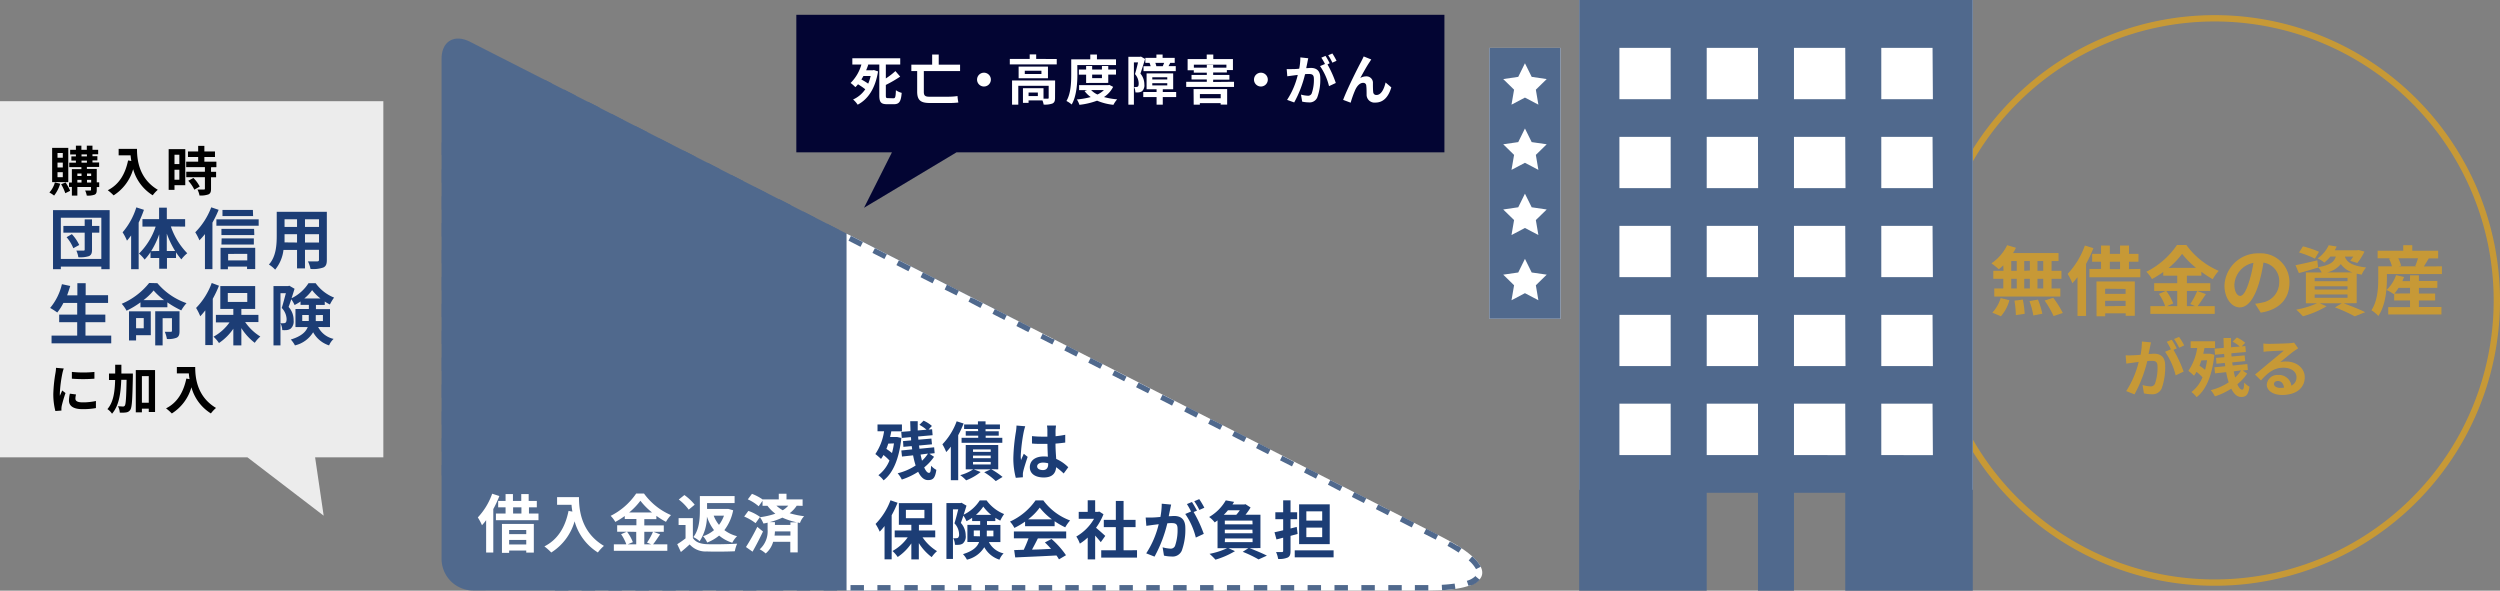
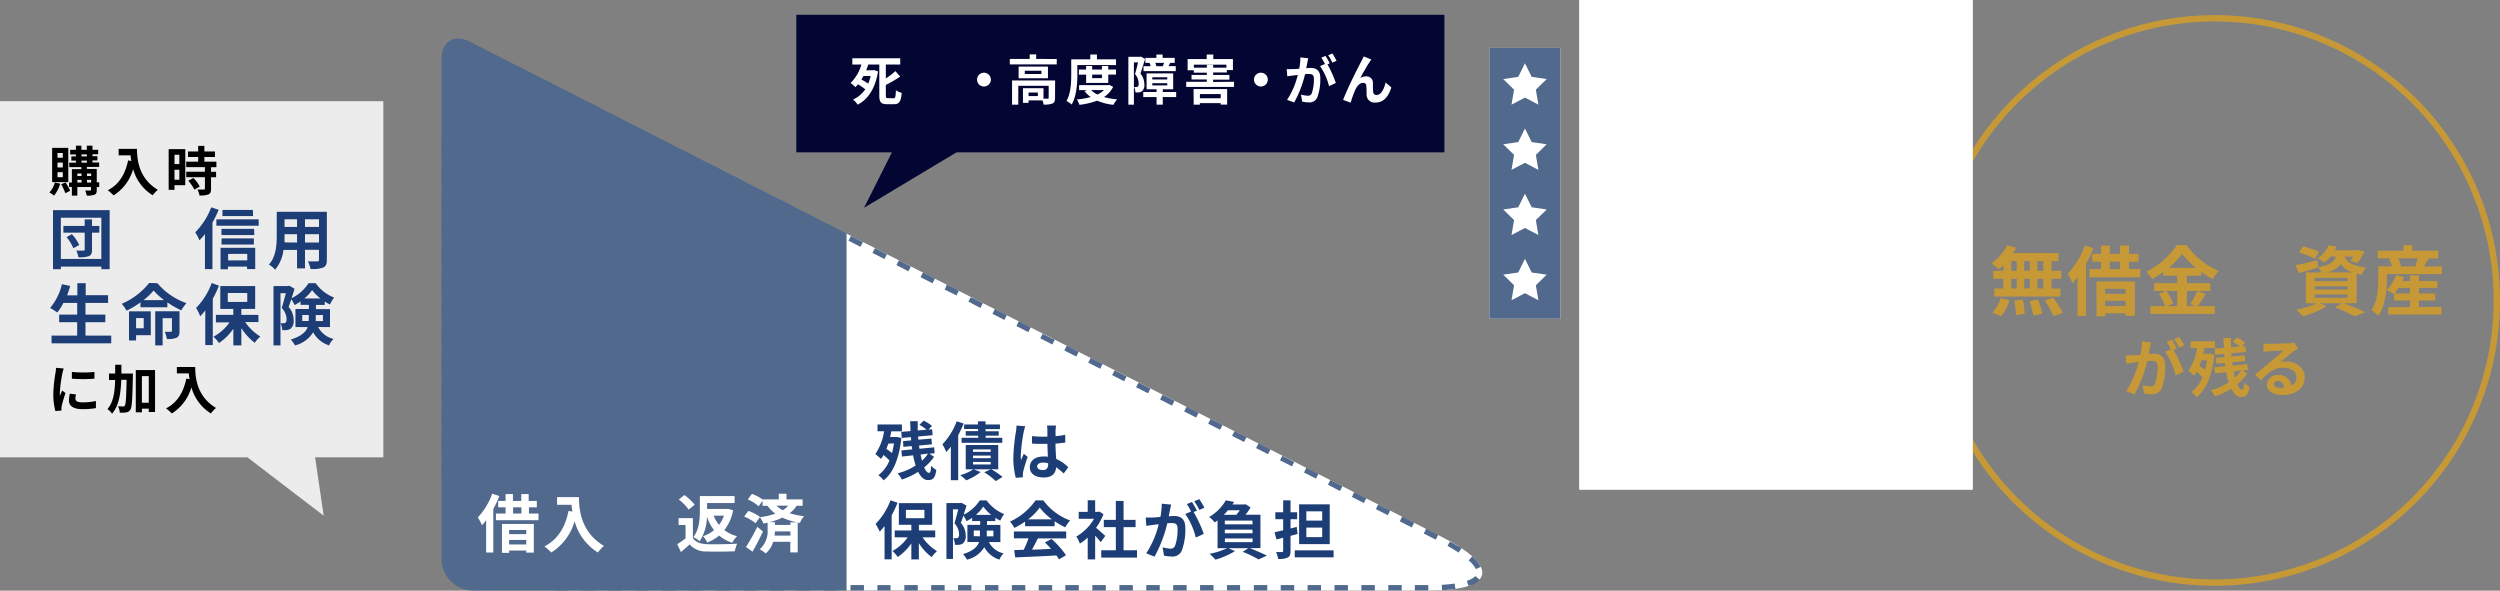
<svg xmlns="http://www.w3.org/2000/svg" viewBox="0 0 600.76 141.94">
  <rect x="0" y="0" width="600.76" height="141.94" fill="#808080" stroke="none" />
  <defs>
    <style>.cls-1{fill:none;stroke:#c79936;stroke-miterlimit:10;stroke-width:1.52px;}.cls-2{fill:#c79936;}.cls-3{fill:#fff;}.cls-4{fill:#50698d;}.cls-5{fill:#ececec;}.cls-6{fill:#030533;}.cls-7{fill:#1c3d75;}</style>
  </defs>
  <g id="Layer_2" data-name="Layer 2">
    <g id="レイヤー_1" data-name="レイヤー 1">
      <path class="cls-1" d="M532.2,140A67.8,67.8,0,1,1,600,72.15,67.8,67.8,0,0,1,532.2,140" />
      <path class="cls-2" d="M481.4,63.76a12.94,12.94,0,0,1-1.08.94,20,20,0,0,0-1.77-1.42,11.18,11.18,0,0,0,3.78-4.36l2.11.62a10.08,10.08,0,0,1-.71,1.28h10.94v1.91H493v2.34h2.37V67H493v2.32h2.11v1.93H479.23V69.32h2.17V67H479V65.07h2.45Zm-2.63,11.37a9,9,0,0,0,2-3.5l2.1.51A9.87,9.87,0,0,1,480.83,76Zm4.54-10.06h1.32V62.73h-1.32Zm0,4.25h1.32V67h-1.32ZM486.1,72a24,24,0,0,1,.44,3.41l-2.12.31a23.15,23.15,0,0,0-.34-3.48Zm1.68-7V62.73h-1.35v2.34ZM486.43,67v2.32h1.35V67Zm3.3,5a20.9,20.9,0,0,1,1.06,3.39l-2.17.42a19.61,19.61,0,0,0-.93-3.46ZM491,62.73h-1.39v2.34H491ZM491,67h-1.39v2.32H491Zm2.41,4.56a23.77,23.77,0,0,1,2.29,3.65l-2.22.74a23.35,23.35,0,0,0-2.15-3.73Z" />
      <path class="cls-2" d="M503.05,59.63a29,29,0,0,1-1.76,3.76V75.92h-2.06V66.6A16.65,16.65,0,0,1,498,68.06a13.91,13.91,0,0,0-1.14-2.24A19.36,19.36,0,0,0,501,59Zm11.28,5v2H502.1v-2h2.79V62.9h-2.14V61h2.14v-2H507v2h2.46v-2h2.14v2h2.28V62.9H511.6v1.77Zm-10.54,3H513v8.26h-2.19v-.59h-4.92V76h-2.08Zm2.08,1.75v1.24h4.92V69.43Zm4.92,4.15V72.29h-4.92v1.29ZM507,64.67h2.46V62.9H507Z" />
      <path class="cls-2" d="M530.09,70.68c-.69,1-1.4,2.12-2,2.89h4.12v1.86H516.74V73.57h3.56a12.28,12.28,0,0,0-1.51-2.94l1.66-.71h-2.79V68.06h5.54V66.25h-3.36v-.89a23.69,23.69,0,0,1-2.71,1.7,8.73,8.73,0,0,0-1.35-1.75,19.4,19.4,0,0,0,7.36-6.44h2.25a18.68,18.68,0,0,0,7.78,6.22,10,10,0,0,0-1.44,2A24.67,24.67,0,0,1,529,65.31v.94h-3.48v1.81h5.62v1.86h-5.62v3.65h2l-1.19-.5A18.52,18.52,0,0,0,528,69.92Zm-9.53-.76a12.22,12.22,0,0,1,1.67,3l-1.49.64h2.46V69.92Zm7.16-5.56A19.33,19.33,0,0,1,524.37,61a19.39,19.39,0,0,1-3.23,3.38Z" />
-       <path class="cls-2" d="M541.92,73a16.56,16.56,0,0,0,1.67-.29,4.9,4.9,0,0,0,4.11-4.83,4.47,4.47,0,0,0-3.78-4.78A38.64,38.64,0,0,1,542.85,68c-1.08,3.64-2.65,5.87-4.62,5.87s-3.68-2.21-3.68-5.25a8.06,8.06,0,0,1,8.31-7.74,6.9,6.9,0,0,1,7.3,7.06c0,3.79-2.34,6.49-6.9,7.19Zm-1.41-5.47a29.08,29.08,0,0,0,1-4.37,5.66,5.66,0,0,0-4.58,5.23c0,1.82.73,2.72,1.4,2.72S539.78,70,540.51,67.51Z" />
      <path class="cls-2" d="M563.17,72.89c1.86.66,4,1.53,5.2,2.13l-2.52,1a35.94,35.94,0,0,0-4.74-2.15l1.64-1h-5.32l1.66.73A22.51,22.51,0,0,1,553.4,76c-.39-.42-1.15-1.2-1.61-1.59a21.55,21.55,0,0,0,5-1.53h-2.68v-7.4h3.81a5.47,5.47,0,0,0-.86-1.26l0,.07c-1.57.46-3.27,1-4.63,1.33l-.81-1.89c1.35-.26,3.3-.71,5.24-1.17l.18,1.64c2.9-.47,3.86-1.26,4.27-2.55H560a10.07,10.07,0,0,1-1.46,1.46,5.61,5.61,0,0,0-1.62-1,8,8,0,0,0,2.68-3.18l1.92.31a9.67,9.67,0,0,1-.48.9h5.38l.33-.06,1.44.37a12.82,12.82,0,0,1-1.73,2.75l-1.68-.53a10.55,10.55,0,0,0,.71-1h-2c.4,1.18,1.42,2.17,5.1,2.61A6,6,0,0,0,567.53,66c-.44-.08-.84-.15-1.21-.24v7.09Zm-6.89-10.74a24.91,24.91,0,0,0-3.81-1.48l.94-1.47a23.1,23.1,0,0,1,3.85,1.31Zm-.06,5.42h7.9v-.79h-7.9Zm0,2h7.9v-.78h-7.9Zm0,2h7.9v-.81h-7.9Zm9.08-6.11a5.53,5.53,0,0,1-2.79-2,5.92,5.92,0,0,1-3.32,2Z" />
      <path class="cls-2" d="M586.8,64v1.86H573.58V67c0,2.56-.33,6.42-2.05,8.92a8.77,8.77,0,0,0-1.67-1.37c1.49-2.22,1.64-5.39,1.64-7.56V64h3.3a8.85,8.85,0,0,0-.7-1.82l.41-.11h-3.16V60.25h6.16V58.92h2.17v1.33h6.22V62.1h-2.26c-.42.69-.82,1.38-1.17,1.93Zm-5.53,9.77h5.42v1.79H573.9V73.8h5.24V72.2h-3.81V70.56l-.13.12a9.22,9.22,0,0,0-1.72-1,8.51,8.51,0,0,0,2.3-3.56l1.92.44c-.11.33-.26.65-.4,1h1.84V66.16h2.13v1.35h4.43v1.66h-4.43v1.37h3.9V72.2h-3.9Zm-2.13-3.26V69.17h-2.76a9.63,9.63,0,0,1-1,1.37Zm-2.83-8.44a8.19,8.19,0,0,1,.68,1.78l-.55.15h4.28l-.32-.09a16.46,16.46,0,0,0,.65-1.84Z" />
      <path class="cls-2" d="M516.89,82.27c-.09.39-.18.86-.26,1.24s-.21,1-.32,1.55c.51,0,1-.06,1.27-.06,1.59,0,2.72.72,2.72,2.87a14.91,14.91,0,0,1-.85,5.49A2.42,2.42,0,0,1,517,94.74a8.78,8.78,0,0,1-1.8-.21l-.33-2a8.66,8.66,0,0,0,1.85.32,1.1,1.1,0,0,0,1.13-.65,11.52,11.52,0,0,0,.61-4.12c0-1.2-.52-1.37-1.46-1.37-.25,0-.61,0-1,.06a32.25,32.25,0,0,1-3.07,8l-2-.79a22.35,22.35,0,0,0,3-7c-.53.06-1,.12-1.29.17s-1.2.15-1.68.23l-.16-2a12.05,12.05,0,0,0,1.59,0c.47,0,1.19-.06,2-.12a17.38,17.38,0,0,0,.32-3.19Zm5.4,1.79a29.86,29.86,0,0,1,2.44,5.24l-1.91.9a17.17,17.17,0,0,0-2.54-5.67l1.4-.59a16.28,16.28,0,0,0-1-1.8l1.2-.5c.38.57.91,1.52,1.21,2.08Zm1.38-.5a15.6,15.6,0,0,0-1.23-2.1l1.2-.5A17.81,17.81,0,0,1,524.87,83Z" />
      <path class="cls-2" d="M532.12,85.24c-.53,5-2,8.45-4.27,10.2a6.07,6.07,0,0,0-1.24-1.24,8.36,8.36,0,0,0,2.66-3.53,12.46,12.46,0,0,0-1.45-1.32,7.17,7.17,0,0,1-.59.94,14.37,14.37,0,0,0-1.35-1.17A13.44,13.44,0,0,0,528,83.63h-1.58V82h5.87v1.64h-2.55c-.08.46-.19.93-.29,1.37h1.38l.29,0ZM529,86.61a13.23,13.23,0,0,1-.46,1.26,15.67,15.67,0,0,1,1.35,1,20.41,20.41,0,0,0,.48-2.31Zm11,3.16a11.49,11.49,0,0,1-2.36,2.56c.35.82.75,1.3,1.14,1.3s.45-.42.52-1.71a4.15,4.15,0,0,0,1.26,1c-.29,1.93-.76,2.47-2,2.47-1,0-1.77-.76-2.37-2a16.47,16.47,0,0,1-3.94,1.86,6.71,6.71,0,0,0-1-1.5,13.7,13.7,0,0,0,4.31-1.87,18.31,18.31,0,0,1-.6-2.45l-2.68.29-.15-1.46,2.6-.25c0-.26-.08-.54-.11-.79l-2,.18L532.53,86l2-.16c0-.26-.05-.52-.06-.79l-2.19.19-.12-1.45,2.22-.19c0-.8-.06-1.59-.06-2.38h1.79c0,.74,0,1.49,0,2.23l2.13-.18a9,9,0,0,0-1.72-1.17l1-1a7.66,7.66,0,0,1,2,1.27l-.82.87.86-.08.13,1.43-3.48.3c0,.26,0,.52.06.78l3.13-.27.13,1.38-3.11.29c0,.26.07.53.11.77l3.52-.35.12,1.42-1.26.13Zm-3.22-.53c.1.53.21,1,.33,1.48A8.27,8.27,0,0,0,538.54,89Z" />
      <path class="cls-2" d="M552.25,83.69l-1,.69c-.8.56-2.38,1.9-3.32,2.66a4.9,4.9,0,0,1,1.41-.17c2.55,0,4.5,1.6,4.5,3.79,0,2.37-1.81,4.25-5.44,4.25-2.1,0-3.68-1-3.68-2.46a2.52,2.52,0,0,1,2.7-2.34,3,3,0,0,1,3.21,2.57,2.2,2.2,0,0,0,1.23-2.06c0-1.35-1.37-2.26-3.11-2.26-2.31,0-3.82,1.23-5.43,3.06L541.9,90c1.07-.86,2.87-2.4,3.77-3.13s2.4-2,3.15-2.61c-.78,0-2.84.1-3.63.16a9.08,9.08,0,0,0-1.24.13l-.06-2a12.73,12.73,0,0,0,1.37.08c.79,0,4-.08,4.86-.15a8.77,8.77,0,0,0,1.16-.15Zm-3.4,9.47c-.09-1-.66-1.61-1.48-1.61-.56,0-.92.34-.92.72,0,.56.63.94,1.52.94A8,8,0,0,0,548.85,93.16Z" />
      <rect class="cls-3" x="357.9" y="11.51" width="17.11" height="65.09" />
      <rect class="cls-3" x="379.48" width="94.6" height="117.7" />
      <path class="cls-4" d="M357.9,11.51V76.6H375V11.51Zm11.78,60.64-3.23-1.7-3.23,1.7.62-3.6L361.23,66l3.61-.52,1.61-3.28,1.62,3.28,3.61.52-2.61,2.55Zm-.61-19.27.61,3.6-3.23-1.7-3.23,1.7.62-3.6-2.61-2.54,3.61-.53,1.61-3.27,1.62,3.27,3.61.53Zm0-15.66.61,3.6-3.23-1.7-3.23,1.7.62-3.6-2.61-2.55,3.61-.52,1.61-3.28,1.62,3.28,3.61.52Zm0-15.67.61,3.6-3.23-1.7-3.23,1.7.62-3.6L361.23,19l3.61-.53,1.61-3.27,1.62,3.27,3.61.53Z" />
-       <path class="cls-4" d="M379.48,0V141.94h30.65V118.42h12.32v23.52h8.65V118.42h12.32v23.52h30.65V0Zm22,109.36H389.15V97h12.32Zm0-21.39H389.15V75.66h12.32Zm0-21.38H389.15V54.27h12.32Zm0-21.38H389.15V32.89h12.32Zm0-21.38H389.15V11.51h12.32Zm21,85.53H410.13V97h12.32Zm0-21.39H410.13V75.66h12.32Zm0-21.38H410.13V54.27h12.32Zm0-21.38H410.13V32.89h12.32Zm0-21.38H410.13V11.51h12.32Zm21,85.53H431.1V97h12.32Zm0-21.39H431.1V75.66h12.32Zm0-21.38H431.1V54.27h12.32Zm0-21.38H431.1V32.89h12.32Zm0-21.38H431.1V11.51h12.32Zm21,85.53H452.08V97H464.4Zm0-21.39H452.08V75.66H464.4Zm0-21.38H452.08V54.27H464.4Zm0-21.38H452.08V32.89H464.4Zm0-21.38H452.08V11.51H464.4Z" />
      <path class="cls-4" d="M113.71,141.9a7.62,7.62,0,0,1-7.6-7.59V14.14c0-4.18,3-6,6.77-4.14L243.37,76.49a13.62,13.62,0,0,1,6.77,11v46.78a7.62,7.62,0,0,1-7.6,7.59Z" />
      <path class="cls-3" d="M203.43,141.9H343.64c15.46,0,16.84-5.74,3.06-12.76l-143.27-73Z" />
      <polygon class="cls-5" points="92.12 24.32 92.12 109.9 75.72 109.9 77.78 123.92 59.46 109.9 0 109.9 0 24.32 92.12 24.32" />
      <polygon class="cls-6" points="191.36 3.56 218.9 3.56 260.21 3.56 347.1 3.56 347.1 36.6 229.86 36.6 207.63 49.93 214.34 36.6 191.36 36.6 191.36 3.56" />
      <path class="cls-3" d="M214.71,23.62c.44,0,.52-.35.58-1.94a4.36,4.36,0,0,0,1.39.63c-.16,2-.55,2.73-1.83,2.73h-1.7c-1.45,0-1.85-.49-1.85-2.13V15.5h-2.88l.22.05c-.14.44-.31.88-.5,1.33h1.6l.26-.05,1,.33c-.67,4.15-2.44,6.71-4.9,8A5.86,5.86,0,0,0,205,23.91a7,7,0,0,0,2.93-2.46,17.27,17.27,0,0,0-1.75-1.2,5.33,5.33,0,0,1-.64.69,8.35,8.35,0,0,0-1.14-1A10.08,10.08,0,0,0,207,15.5h-2.18V14h11.51V15.5h-3.46v3.35a16.85,16.85,0,0,0,2.3-1.77l1.15,1.33a30.37,30.37,0,0,1-3.45,2v2.46c0,.62.07.71.52.71Zm-7.23-5.35c-.15.29-.32.56-.49.83a16.71,16.71,0,0,1,1.64,1,10.45,10.45,0,0,0,.59-1.84Z" />
-       <path class="cls-3" d="M222,17.08v5c0,.84.27,1.16,1.3,1.16h4.61a15.24,15.24,0,0,0,2.19-.16c0,.4.12,1.15.2,1.55a17.18,17.18,0,0,1-2.44.12h-4.38c-2.17,0-3.08-.59-3.08-2.74V17.08H219V15.54h5V13.11h1.58v2.43h5.13v1.54Z" />
      <path class="cls-3" d="M236.44,17.47a1.66,1.66,0,1,1-1.65,1.65A1.66,1.66,0,0,1,236.44,17.47Z" />
      <path class="cls-3" d="M253.94,14.17v1.3H242.66v-1.3h4.78V13.08H249v1.09Zm-.41,9.36c0,.71-.14,1.12-.64,1.35a5.23,5.23,0,0,1-2.1.25,4.09,4.09,0,0,0-.29-1h-3.33v.59h-1.35V21.2h4.94v2.51h1c.19,0,.24-.05.24-.21V20.62h-7.3v4.53h-1.5V19.34h10.35ZM251.83,16V18.8h-7.05V16Zm-1.57,1h-4v.79h4Zm-.86,5.24h-2.23v.84h2.23Z" />
      <path class="cls-3" d="M258.9,17.87c0,2.09-.2,5.26-1.37,7.24a6.15,6.15,0,0,0-1.26-.84c1.08-1.83,1.15-4.51,1.15-6.4V14.26H262V13.11h1.6v1.15h4.58v1.37h-9.3Zm8.59,3a6.35,6.35,0,0,1-2.2,2.45,16.83,16.83,0,0,0,3.17.55,6.17,6.17,0,0,0-.9,1.32,13.45,13.45,0,0,1-3.93-1,17.44,17.44,0,0,1-4.24,1,5.3,5.3,0,0,0-.62-1.29,18.74,18.74,0,0,0,3.34-.58,6.32,6.32,0,0,1-1.48-1.44l.6-.22h-1.92v-1.2h7l.27-.06ZM261,19.94v-2h-1.74V16.71H261v-.85h1.45v.85h2.35v-.85h1.52v.85h1.86v1.21h-1.86v2Zm1.21,1.71a5,5,0,0,0,1.51,1.06,5.45,5.45,0,0,0,1.55-1.06Zm.24-3.73v.86h2.35v-.86Z" />
      <path class="cls-3" d="M275.17,14.17c-.34,1.09-.76,2.5-1.12,3.51a4,4,0,0,1,.94,2.59,1.91,1.91,0,0,1-.57,1.66,2,2,0,0,1-.75.27,5.42,5.42,0,0,1-.83,0,3.13,3.13,0,0,0-.33-1.3h.57a.7.7,0,0,0,.36-.11c.14-.11.19-.37.19-.73a3.49,3.49,0,0,0-.89-2.26c.26-.81.53-1.93.74-2.81h-1V25.15h-1.33V13.65h2.8l.22-.06Zm7.47,9.15h-3.22v1.83h-1.49V23.32h-3.2V22.11h3.2v-.66h-2.4V17.63h6.39v3.82h-2.5v.66h3.22ZM276.5,15.9a5.37,5.37,0,0,0-.27-.8h-1V13.9h2.66v-.8h1.49v.8h2.91v1.2h-1.07c-.15.31-.3.58-.42.8h1.74v1.2h-7.75V15.9Zm.4,3.2h3.6v-.54h-3.6Zm0,1.42h3.6V20h-3.6Zm2.52-4.62c.1-.24.23-.53.33-.8h-2.13a4,4,0,0,1,.25.8Z" />
      <path class="cls-3" d="M296.54,19.65v1.24H285.05V19.65H290v-.56h-3.67V18H290v-.53h-3.13v-.58h-1.48V14.19h4.59V13.1h1.58v1.09h4.72v2.65h-1.46v.58h-3.29V18h3.9v1.14h-3.9v.56Zm-9.72,1.76h8.07v3.73h-1.56v-.35h-5v.36h-1.48ZM290,16.26v-.67h1.53v.67h3.18v-.72h-7.82v.72Zm-1.66,6.35v1h5v-1Z" />
      <path class="cls-3" d="M303,17.47a1.66,1.66,0,1,1-1.66,1.65A1.66,1.66,0,0,1,303,17.47Z" />
      <path class="cls-3" d="M314.38,14c-.08.34-.16.74-.22,1.06s-.18.85-.27,1.32c.42,0,.81-.06,1.07-.06,1.35,0,2.31.61,2.31,2.44a12.34,12.34,0,0,1-.73,4.66,2,2,0,0,1-2.1,1.18,7.36,7.36,0,0,1-1.52-.18l-.29-1.69a7.57,7.57,0,0,0,1.58.27.93.93,0,0,0,1-.56,9.71,9.71,0,0,0,.52-3.5c0-1-.44-1.16-1.24-1.16-.21,0-.52,0-.88.05A27.25,27.25,0,0,1,311,24.62L309.29,24a18.92,18.92,0,0,0,2.57-6l-1.1.14-1.42.19-.14-1.73a12.16,12.16,0,0,0,1.35,0c.4,0,1,0,1.66-.1a14.43,14.43,0,0,0,.27-2.71ZM319,15.48A25.73,25.73,0,0,1,321,19.94l-1.63.76a14.57,14.57,0,0,0-2.16-4.82l1.19-.5a13.77,13.77,0,0,0-.88-1.52l1-.43c.33.48.78,1.29,1,1.77Zm1.17-.42a12.56,12.56,0,0,0-1-1.78l1-.43a14.41,14.41,0,0,1,1,1.76Z" />
      <path class="cls-3" d="M329.11,14.92c-.63.91-1.6,2.69-2.23,3.82a2.94,2.94,0,0,1,1.46-.39A1.54,1.54,0,0,1,329.92,20c0,.57,0,1.6.07,2.13a.72.72,0,0,0,.81.69c1.1,0,1.8-1.43,2.16-3L334.34,21c-.66,2.2-1.85,3.65-3.82,3.65a1.9,1.9,0,0,1-2.12-1.78c0-.69,0-1.73-.08-2.25a.69.69,0,0,0-.75-.71c-.87,0-1.58.88-2,1.93a23.32,23.32,0,0,0-1,2.84L322.76,24c.94-2.56,3.64-7.93,4.31-9.14.17-.35.4-.76.63-1.3l1.82.73C329.39,14.48,329.25,14.71,329.11,14.92Z" />
      <path d="M14.47,44.14A8.61,8.61,0,0,1,13,47a7.34,7.34,0,0,0-1.13-.74,6.07,6.07,0,0,0,1.32-2.41Zm1.94-.38H12.53V35.53h3.88Zm-1.32-7H13.82V37.9h1.27Zm0,2.31H13.82v1.18h1.27Zm0,2.31H13.82v1.2h1.27Zm.67,2.47a12.25,12.25,0,0,1,1.1,2l-1.17.58a11.19,11.19,0,0,0-1-2.16Zm8.08,1.1h-.59v.67c0,.64-.13,1-.55,1.17a4.65,4.65,0,0,1-1.85.21,4.75,4.75,0,0,0-.39-1.21h1.2c.16,0,.21-.05.21-.19v-.66H18.59V47H17.27V44.92h-.69V43.86h.69V40.65h2.29v-.49H16.64V39.09h1.6v-.5H17.15v-1h1.09v-.47H16.86V36h1.38v-1h1.32v1h1.3v-1h1.36v1h1.37v1.07H22.22v.47H23.4v1H22.22v.5h1.6v1.07H20.88v.49h2.37v3.21h.59ZM18.59,41.7v.59h1V41.7Zm0,2.16h1v-.64h-1Zm1-6.28h1.3v-.47h-1.3Zm0,1.51h1.3v-.5h-1.3Zm1.32,2.61v.59h1V41.7Zm1,2.16v-.64h-1v.64Z" />
      <path d="M32.92,35.77c0,2.41.35,7.07,5,9.84a7.74,7.74,0,0,0-1.22,1.32A10.76,10.76,0,0,1,32,40.65a11.07,11.07,0,0,1-4.7,6.3,12.23,12.23,0,0,0-1.4-1.24c2.66-1.34,4.18-3.8,4.88-7.16l.78.14c-.09-.48-.14-.94-.18-1.37H28.51V35.77Z" />
      <path d="M44.52,44.51H41.93v1.12h-1.4V35.84h4Zm-2.59-7.32v2.24H43.1V37.19Zm1.17,6v-2.4H41.93v2.4Zm7.61-3v1.1h1.22v1.31H50.71v2.78c0,.73-.14,1.11-.64,1.34a5.59,5.59,0,0,1-2.13.26,5,5,0,0,0-.49-1.43c.62,0,1.33,0,1.52,0s.27-.05.27-.23V42.58H44.76V41.27h4.48v-1.1h-4.5V38.85h2.88V37.72H45.17V36.4h2.45V35.06h1.49V36.4h2.55v1.32H49.11v1.13H52v1.32Zm-4.23,2.57A8.61,8.61,0,0,1,48,44.83l-1.3.75a8.77,8.77,0,0,0-1.46-2.14Z" />
      <path class="cls-7" d="M26.35,50.5V64.69h-2v-.62H14.62v.62H12.74V50.5Zm-2,11.73V52.32H14.62v9.91Zm-.49-6.32H22.11V60c0,.86-.18,1.29-.74,1.55a6.81,6.81,0,0,1-2.54.27,6.63,6.63,0,0,0-.48-1.6c.69,0,1.47,0,1.71,0s.29-.06.29-.27V55.91H15.23V54.3h5.12V52.72h1.76V54.3h1.77Zm-6.59.35a10.39,10.39,0,0,1,1.77,2.61l-1.42.78A9.66,9.66,0,0,0,16,57Z" />
-       <path class="cls-7" d="M34.59,50.42a28.61,28.61,0,0,1-1.27,3.08V64.69H31.51V56.58c-.32.43-.65.87-1,1.25a11.9,11.9,0,0,0-1.05-2,16.83,16.83,0,0,0,3.3-6Zm6.47,4A17.07,17.07,0,0,0,45,60.86a8,8,0,0,0-1.42,1.47,15.55,15.55,0,0,1-1.28-1.69V62H40.12v2.57H38.26V62H36.17V60.57a11.49,11.49,0,0,1-1.42,1.81,7.71,7.71,0,0,0-1.35-1.44,16.4,16.4,0,0,0,4-6.48H34.23v-1.8h4V49.9h1.86v2.76h4.4v1.8Zm-2.8,5.89V56.3a20.52,20.52,0,0,1-1.94,4.05Zm3.82,0a22.93,22.93,0,0,1-2-4.17v4.17Z" />
      <path class="cls-7" d="M52.54,50.42a25.57,25.57,0,0,1-1.49,3.08V64.68h-1.8V56.25a15.24,15.24,0,0,1-1.33,1.5,12.09,12.09,0,0,0-1-1.93,17.12,17.12,0,0,0,3.84-6Zm9.62,2.29v1.53H52V52.71ZM53,59.55h8.33v5.11H59.37v-.59h-4.6v.64H53Zm8.11-3.06H53.21V55h7.85Zm-7.85.8H61v1.48H53.21Zm7.56-5.37H53.46V50.44h7.31Zm-6,9.1v1.56h4.6V61Z" />
      <path class="cls-7" d="M78.54,62.47c0,1-.22,1.54-.86,1.82a7.47,7.47,0,0,1-3.06.34A7.36,7.36,0,0,0,74,62.81c.89,0,1.95,0,2.23,0s.42-.1.42-.38v-2.4H73.29v4.46H71.38V60.06H68.12a9.13,9.13,0,0,1-2,4.74,7.19,7.19,0,0,0-1.5-1.23c1.74-1.91,1.88-4.75,1.88-7V50.89H78.54Zm-7.16-4.19v-2h-3v.29c0,.51,0,1.09,0,1.68Zm-3-5.59v1.85h3V52.69Zm8.28,0H73.29v1.85h3.37Zm0,5.59v-2H73.29v2Z" />
      <path class="cls-7" d="M26.73,80.64v1.87H12.39V80.64h6.16V77.43H14.22V75.6h4.33V72.79H15.24a13.15,13.15,0,0,1-1.48,2.31A16.88,16.88,0,0,0,12.05,74a13.87,13.87,0,0,0,2.83-5.71l2,.43q-.35,1.14-.75,2.25h2.46V68.06h2v2.88h5.38v1.85H20.54V75.6h4.77v1.83H20.54v3.21Z" />
      <path class="cls-7" d="M37.82,68.05a16.06,16.06,0,0,0,7,4.8,9.85,9.85,0,0,0-1.26,1.74,23.34,23.34,0,0,1-3.34-1.93v1.17H33.75V72.66a20.93,20.93,0,0,1-3.33,2A8.88,8.88,0,0,0,29.25,73a16.85,16.85,0,0,0,6.59-5Zm-1.58,12.5H32.7v1.27H31v-7h5.23ZM32.7,76.44v2.45h1.84V76.44Zm6.75-4.31a15.35,15.35,0,0,1-2.54-2.33,13.72,13.72,0,0,1-2.44,2.33Zm3.69,7.44c0,.82-.15,1.31-.69,1.58a5.31,5.31,0,0,1-2.34.31,7.84,7.84,0,0,0-.51-1.73c.6,0,1.27,0,1.45,0s.27-.06.27-.24V76.46H39.08V83H37.3v-8.2h5.84Z" />
      <path class="cls-7" d="M52.62,68.66a27.08,27.08,0,0,1-1.49,3.14V82.92h-1.8V74.58c-.4.51-.8,1-1.21,1.42a12.56,12.56,0,0,0-1-2,16.88,16.88,0,0,0,3.76-6Zm6.29,8.73a12.19,12.19,0,0,0,3.65,3.48,7.71,7.71,0,0,0-1.34,1.51A13.26,13.26,0,0,1,58,78.84V83H56.07v-4a12.91,12.91,0,0,1-3.45,3.43,8.17,8.17,0,0,0-1.31-1.52,11.47,11.47,0,0,0,3.85-3.44H51.88V75.66h4.19V74.23H52.94V68.75h8.38v5.48H58v1.43H62.1v1.73Zm-4.17-4.84h4.68V70.41H54.74Z" />
      <path class="cls-7" d="M76.45,78.58a5.51,5.51,0,0,0,3.72,2.86A4.44,4.44,0,0,0,79.08,83a6.69,6.69,0,0,1-3.83-3.16A7,7,0,0,1,70.88,83a6.71,6.71,0,0,0-1-1.41c2.57-.78,3.64-1.87,4.07-3H71V74.26h3.22v-1h-2v-.81a12.5,12.5,0,0,1-1.43.85A8.26,8.26,0,0,0,70,71.91c-.22.66-.44,1.31-.65,1.85A4.7,4.7,0,0,1,70.56,77a2.3,2.3,0,0,1-.74,2,2.19,2.19,0,0,1-.92.32,6.11,6.11,0,0,1-1.07,0,4,4,0,0,0-.43-1.65,3.63,3.63,0,0,0,.73,0,.81.81,0,0,0,.46-.11c.2-.14.28-.45.28-.91A4.08,4.08,0,0,0,67.7,74c.34-1,.69-2.44,1-3.54h-1.3V83H65.72V68.74h3.53l.27-.08,1.26.73c-.21.7-.46,1.5-.72,2.28a10,10,0,0,0,4.07-3.61h1.73a10,10,0,0,0,4.42,3.45,11.49,11.49,0,0,0-1,1.66,9.42,9.42,0,0,1-1.24-.72v.83H75.92v1H79.3v4.32ZM74.2,77.13c0-.14,0-.29,0-.43v-1H72.63v1.44ZM77,71.72a11.59,11.59,0,0,1-2-2,10,10,0,0,1-1.87,2Zm-1.12,4v1.44H77.6V75.69Z" />
      <path d="M15.32,88.55A8.58,8.58,0,0,0,15,89.67a31.08,31.08,0,0,0-.61,4.63,5.91,5.91,0,0,0,0,.82c.18-.45.38-.87.56-1.28l.79.61a31.09,31.09,0,0,0-.91,3.1,4.91,4.91,0,0,0-.07.59c0,.14,0,.34,0,.52l-1.45.11a16,16,0,0,1-.5-4.14,35.16,35.16,0,0,1,.52-5,8.12,8.12,0,0,0,.13-1.24Zm2.95,6.24a4.15,4.15,0,0,0-.15,1c0,.57.49.9,1.76.9a14.58,14.58,0,0,0,3.17-.33l0,1.7a16.79,16.79,0,0,1-3.26.26c-2.18,0-3.22-.79-3.22-2.08a7.56,7.56,0,0,1,.22-1.64Zm4.42-5.41V91a35,35,0,0,1-5.42,0l0-1.63A26.71,26.71,0,0,0,22.69,89.38Z" />
      <path d="M31.93,89.76s0,.5,0,.69c-.12,5.43-.2,7.38-.6,8a1.36,1.36,0,0,1-1,.65,6.77,6.77,0,0,1-1.55.05,3.58,3.58,0,0,0-.43-1.52c.51,0,1,.06,1.21.06a.49.49,0,0,0,.44-.23c.24-.35.34-1.93.42-6.19H29.14c-.13,3.41-.58,6.26-2.22,8.15a4,4,0,0,0-1.11-1.11c1.43-1.62,1.77-4.06,1.86-7H26.19V89.76h1.49c0-.68,0-1.38,0-2.11h1.49c0,.72,0,1.42,0,2.11Zm5.33-.83V99H35.75v-.79H34.1v.88H32.63V88.93Zm-1.51,7.85v-6.4H34.1v6.4Z" />
      <path d="M46.91,88.19c0,2.41.34,7.07,5,9.84a8.21,8.21,0,0,0-1.23,1.32A10.74,10.74,0,0,1,46,93.06a11,11,0,0,1-4.71,6.3,12.16,12.16,0,0,0-1.39-1.23c2.66-1.34,4.17-3.8,4.88-7.16l.77.14a11.79,11.79,0,0,1-.17-1.38H42.5V88.19Z" />
      <path class="cls-4" d="M120.87,16.56h-.21l-.86,0h-.33c-.56.05-1.1.13-1.63.23h-.18l.27,1.26a14.16,14.16,0,0,1,2.94-.3V16.56Zm-6.26,1.37a12.87,12.87,0,0,0-2.7,1.75l.83,1a11.39,11.39,0,0,1,2.43-1.58l-.56-1.16ZM109.7,22a14.57,14.57,0,0,0-1.2,1.9h0v0h0v0h0v0h0v0h0v0h0v0h0v0h0l-.27.56,1.17.55a14.53,14.53,0,0,1,1.51-2.55l-1-.77ZM107,27.84l-.09.33h0v0h0v0h0v0h0v0h0v0h0v0h0c-.15.57-.27,1.17-.37,1.79h0v0h0v0h0v0h0v0h0v0h0v0h0l-.09.61,1.29.17a21.1,21.1,0,0,1,.59-3L107,27.84Zm-.85,6.38v.06h0v0h0v.18h0v0h0v0h0v0h0v0h0v0h0v2.81h1.29V34.24l-1.29,0Zm1.29,6.47h-1.29v3.23h1.29V40.69Zm0,6.46h-1.29v3.23h1.29V47.15Zm0,6.46h-1.29v3.23h1.29V53.61Zm0,6.46h-1.29V63.3h1.29V60.07Zm0,6.46h-1.29v3.23h1.29V66.53Zm0,6.46h-1.29v3.23h1.29V73Zm0,6.46h-1.29v3.23h1.29V79.45Zm0,6.46h-1.29v3.23h1.29V85.91Zm0,6.47h-1.29v3.23h1.29V92.38Zm0,6.46h-1.29v3.23h1.29V98.84Zm0,6.46h-1.29v3.23h1.29V105.3Zm0,6.46h-1.29v2h0v0h0v0h0v0h0v0h0v0h0v0h0v0h0v0h0v0h0v0h0v0h0v0h0v0h0c0,.15,0,.31,0,.47l1.3-.06q0-.56,0-1.14v-2Zm.33,6.24-1.27.2a27.75,27.75,0,0,0,.69,3.16l1.24-.35a28.35,28.35,0,0,1-.66-3Zm1.67,5.92-1.2.49c.34.82.72,1.63,1.13,2.42h0v0h0v0h0l.17.31,1.13-.63a26.08,26.08,0,0,1-1.33-2.77Zm3,5.38-1.05.75h0v0h0v0h0v0h0l0,.06h0c.59.8,1.21,1.57,1.87,2.31l1-.87a29.79,29.79,0,0,1-1.93-2.4Zm4.12,4.57-.85,1c.12.11.24.22.37.32h0l.09.09h0l.08.07h0l.08.07h0v0h0l.07.05h0l0,0h0l.07,0h0l.1.08h0l0,0h0l.19.15h0l.09.07h0l.09.07h0l.08.07h0l0,0h.25l.06.05h0l.63.46.74-1.06a29.4,29.4,0,0,1-2.42-1.91Zm5,3.53-.61,1.14c.46.25.94.49,1.42.71h0l.07,0h.19l.06,0h.06c.35.17.72.32,1.08.47l.48-1.2a27.19,27.19,0,0,1-2.79-1.31Zm5.71,2.28-.33,1.25H127c.81.22,1.64.4,2.48.55h0l.1,0h.48l.19-1.27a27.93,27.93,0,0,1-3-.64Zm6.08.92,0,1.29h3.23v-1.29h-3.19Zm9.65,0h-3.23v1.29H143v-1.29Zm6.46,0H146.2v1.29h3.23v-1.29Zm6.46,0h-3.23v1.29h3.23v-1.29Zm6.47,0h-3.23v1.29h3.23v-1.29Zm6.46,0h-3.23v1.29h3.23v-1.29Zm6.46,0h-3.23v1.29h3.23v-1.29Zm6.46,0h-3.23v1.29h3.23v-1.29Zm6.46,0H185v1.29h3.23v-1.29Zm6.46,0h-3.23v1.29h3.23v-1.29Zm6.46,0h-3.23v1.29h3.23v-1.29Zm6.46,0h-3.23v1.29h3.23v-1.29Zm6.46,0h-3.23v1.29H214v-1.29Zm6.47,0h-3.23v1.29h3.23v-1.29Zm6.46,0h-3.23v1.29H227v-1.29Zm6.46,0H230.2v1.29h3.23v-1.29Zm6.46,0h-3.23v1.29h3.23v-1.29Zm6.46,0h-3.23v1.29h3.23v-1.29Zm6.46,0h-3.23v1.29h3.23v-1.29Zm6.46,0H256v1.29h3.23v-1.29Zm6.46,0H262.5v1.29h3.23v-1.29Zm6.46,0H269v1.29h3.23v-1.29Zm6.47,0h-3.24v1.29h3.24v-1.29Zm6.46,0h-3.23v1.29h3.23v-1.29Zm6.46,0h-3.23v1.29h3.23v-1.29Zm6.46,0h-3.23v1.29H298v-1.29Zm6.46,0h-3.23v1.29h3.23v-1.29Zm6.46,0h-3.23v1.29H311v-1.29Zm6.46,0h-3.23v1.29h3.23v-1.29Zm6.46,0h-3.23v1.29h3.23v-1.29Zm6.46,0h-3.23v1.29h3.23v-1.29Zm6.47,0h-3.23v1.29h3.23v-1.29Zm6.46,0H340v1.29h3.23v-1.29Zm6.25-.37c-.93.14-2,.24-3.09.3l.07,1.29c1.17-.06,2.25-.17,3.21-.31l-.19-1.28Zm5.09-1.89a4.75,4.75,0,0,1-2.16,1.23l.41,1.22c.2-.06.39-.13.57-.2h0l0,0h.3a5,5,0,0,0,1.83-1.27l-1-.83Zm-.85-4.67-.86,1a7.56,7.56,0,0,1,1.76,2.1l1.15-.58a8.67,8.67,0,0,0-2.05-2.48Zm-5.33-3.62-.63,1.13c1,.54,1.88,1.08,2.68,1.61l.71-1.07c-.25-.17-.51-.34-.79-.51h-.12c-.48-.3-1-.59-1.52-.9h-.18l-.15-.08Zm-5.74-3-.59,1.16,2.88,1.46.59-1.15-2.88-1.47Zm-5.76-2.93-.59,1.15,2.88,1.47.59-1.15-1.13-.58h0l-1.74-.89Zm-5.76-2.93-.58,1.15,2.88,1.47.58-1.16L332.7,122h0l-1.49-.75Zm-5.75-2.94-.59,1.16,2.88,1.46.59-1.15-1.78-.9h0l-1.09-.56Zm-5.76-2.93-.59,1.15L322,118l.59-1.15-2.88-1.47Zm-5.76-2.93-.58,1.15,2.88,1.47.58-1.16-2.88-1.46Zm-5.75-2.94-.59,1.16,2.88,1.46L311,111l-1.43-.73h0l-1.43-.73Zm-5.76-2.93-.59,1.15,2.88,1.47.59-1.15-2.88-1.47Zm-5.76-2.93-.58,1.15,2.87,1.47.59-1.16-2.88-1.46Zm-5.75-2.94-.59,1.16,2.88,1.46.58-1.15-2-1h0l-.81-.42Zm-5.76-2.93-.59,1.15,2.88,1.47.59-1.15-1.51-.77h0l-1.34-.69Zm-5.76-2.93L278.78,96l2.87,1.47.59-1.16-2.31-1.17,0,0h0l-.53-.26Zm-5.75-2.94L273,93.05l2.88,1.46.58-1.15-.05,0h0l-2.8-1.43ZM267.85,89l-.59,1.15,2.88,1.47.59-1.15-.7-.36h0L267.85,89ZM262.09,86l-.58,1.15,2.87,1.46.59-1.15-1.33-.67h0L262.09,86Zm-5.75-2.94-.59,1.15,2.88,1.47.58-1.15-2.87-1.47Zm-5.76-2.93L250,81.31l2.88,1.47.59-1.15-.2-.1h0l-.19-.09H253l0,0h0l-.05,0h0l0,0h0l-2.21-1.13Zm-5.76-2.93-.58,1.15,2.87,1.46.59-1.15-1.95-1h0l-.91-.46Zm-5.76-2.94-.58,1.15,2.88,1.47.58-1.15-2.88-1.47Zm-5.75-2.93-.59,1.15L235.6,74l.59-1.15-2.3-1.17h-.08l-.05,0h0l-.45-.23Zm-5.76-2.93L227,69.58,229.84,71l.59-1.15-1.37-.69-1.51-.77Zm-5.76-2.94-.58,1.15,2.88,1.47.58-1.15-.79-.4-2.09-1.07ZM216,62.56l-.59,1.15,2.88,1.47.59-1.15L216,62.56Zm-5.76-2.93-.59,1.15,2.88,1.46.59-1.15-.64-.32h0l-2.23-1.13Zm-5.76-2.94-.58,1.15,2.88,1.47.58-1.15h0l-2.88-1.47Zm-5.75-2.93-.59,1.15,2.88,1.47.59-1.15-2.88-1.47ZM193,50.83,192.42,52l2.88,1.46.59-1.15L193,50.83Zm-5.76-2.94L186.67,49l2.88,1.47.58-1.15-2.54-1.29h0l-.33-.17ZM181.5,45l-.59,1.15,2.88,1.47.58-1.15-2.5-1.28h-.05L181.5,45ZM175.74,42l-.59,1.15L178,44.64l.59-1.15-.93-.47h0l-1.94-1ZM170,39.09l-.58,1.15,2.87,1.47.59-1.15-1.72-.88h0L170,39.09Zm-5.75-2.93-.59,1.15,2.88,1.47.58-1.15-.5-.26h0l-2.34-1.19Zm-5.76-2.93-.59,1.15,2.88,1.46.59-1.15-.11,0h0l-2.75-1.4Zm-5.76-2.94-.58,1.15L155,32.91l.59-1.15-2.88-1.47ZM147,27.36l-.59,1.15L149.25,30l.58-1.15-1.15-.59h0L147,27.36Zm-5.76-2.93-.59,1.15L143.49,27l.59-1.15-2.88-1.46Zm-5.76-2.94-.58,1.15,2.87,1.47.59-1.15-2.88-1.47Zm-5.77-2.89-.53,1.18c.47.21,1,.44,1.43.68l1.41.72.58-1.15-1.41-.72H131l-.14-.07h-.1a.61.61,0,0,0-.14-.07h-.16l-.05,0h-.21l0,0h-.19l-.27-.12Zm-6.18-1.84L123.31,18a19.58,19.58,0,0,1,3,.67l.37-1.24a22.41,22.41,0,0,0-2.73-.65h-.23l-.19,0Z" />
      <path class="cls-3" d="M120,119.2a25.24,25.24,0,0,1-1.46,3.13v10.44h-1.72V125a12.55,12.55,0,0,1-1,1.21,12.27,12.27,0,0,0-1-1.87,16.07,16.07,0,0,0,3.45-5.7Zm9.4,4.2V125H119.17V123.4h2.32v-1.48h-1.78v-1.55h1.78v-1.64h1.77v1.64h2v-1.64h1.78v1.64H129v1.55h-1.89v1.48Zm-8.78,2.5h7.66v6.89h-1.82v-.49h-4.11v.56h-1.73Zm1.73,1.46v1h4.11v-1Zm4.11,3.47v-1.08h-4.11v1.08Zm-3.16-7.43h2v-1.48h-2Z" />
      <path class="cls-3" d="M139.13,119.46c0,2.87.41,8.42,6,11.72a10.09,10.09,0,0,0-1.46,1.58,12.88,12.88,0,0,1-5.59-7.49,13.13,13.13,0,0,1-5.61,7.5,14.1,14.1,0,0,0-1.65-1.47c3.16-1.6,5-4.53,5.8-8.53l.93.17a14.74,14.74,0,0,1-.21-1.64h-3.47v-1.84Z" />
-       <path class="cls-3" d="M158.63,128.41c-.58.84-1.17,1.76-1.7,2.4h3.43v1.55H147.51v-1.55h3a10.53,10.53,0,0,0-1.26-2.44l1.38-.6h-2.32v-1.55h4.62v-1.5h-2.8V124a19.13,19.13,0,0,1-2.27,1.42,6.54,6.54,0,0,0-1.12-1.46,16.15,16.15,0,0,0,6.14-5.37h1.87a15.57,15.57,0,0,0,6.49,5.19,8,8,0,0,0-1.2,1.62,18.21,18.21,0,0,1-2.31-1.44v.79h-2.9v1.5h4.68v1.55h-4.68v3h1.65l-1-.41a15.29,15.29,0,0,0,1.45-2.63Zm-7.95-.64a10.33,10.33,0,0,1,1.4,2.51l-1.25.53h2.06v-3Zm6-4.63a16.37,16.37,0,0,1-2.79-2.81,16.24,16.24,0,0,1-2.69,2.81Z" />
      <path class="cls-3" d="M166.5,129.28c.64,1,1.8,1.43,3.39,1.49,1.78.07,5.23,0,7.25-.12a7.89,7.89,0,0,0-.56,1.82c-1.84.09-4.89.12-6.72.05a5.13,5.13,0,0,1-4.13-1.69c-.65.59-1.31,1.18-2.11,1.82l-.88-1.88a21.07,21.07,0,0,0,2-1.4v-3.21h-1.67v-1.65h3.43Zm-1-6.81a11.59,11.59,0,0,0-2.39-2.43l1.35-1.08a12.4,12.4,0,0,1,2.48,2.32Zm10.68.15a11.34,11.34,0,0,1-2.11,4.77,8.4,8.4,0,0,0,3.05,1.46,6.23,6.23,0,0,0-1.15,1.57,9,9,0,0,1-3.16-1.72,10.43,10.43,0,0,1-2.86,1.67,6.53,6.53,0,0,0-1-1.52,8,8,0,0,0,2.63-1.46,11,11,0,0,1-1.7-3.25,11.12,11.12,0,0,1-1.75,5.93,5.87,5.87,0,0,0-1.52-1c1.43-1.81,1.57-4.46,1.57-6.37V119.2h8.35v1.69h-6.62v1.41h4.8l.34,0Zm-4.68,1.29a8,8,0,0,0,1.28,2.22,8.6,8.6,0,0,0,1.2-2.22Z" />
      <path class="cls-3" d="M181.57,125.72a12.07,12.07,0,0,0-2.74-1.59l1-1.36a10.74,10.74,0,0,1,2.81,1.45Zm1.78,2c-.76,1.61-1.66,3.36-2.51,4.85l-1.58-1.12a49.43,49.43,0,0,0,2.72-4.85Zm8.11-6.2a7.3,7.3,0,0,1-1.7,1.81,21,21,0,0,0,3.48.72,4.25,4.25,0,0,0-1,1.62l-.55-.11v7.19h-1.78v-2.56h-4.12A5.63,5.63,0,0,1,184,133a7.52,7.52,0,0,0-1.44-1,5.82,5.82,0,0,0,1.9-4.74V125.6c-.31.08-.63.15-1,.21a7.11,7.11,0,0,0-.85-1.52,18.51,18.51,0,0,0,3.71-.85,9.24,9.24,0,0,1-1.9-1.9h-1.18v-1.2l-.93,1.32A10.48,10.48,0,0,0,179.7,120l1-1.33a12.56,12.56,0,0,1,2.63,1.39V120h3.81v-1.36H189V120h3.87v1.56Zm.06,4a15.84,15.84,0,0,1-3.51-1.13,16.57,16.57,0,0,1-3.07,1.08h1.28v.67h3.72v-.62Zm-1.58,3.18v-1h-3.72a10.4,10.4,0,0,1-.09,1Zm-3.36-7.18a8.12,8.12,0,0,0,1.52,1.1,5.76,5.76,0,0,0,1.32-1.1Z" />
      <path class="cls-7" d="M216.6,105.24c-.53,5-2,8.45-4.27,10.19a5.88,5.88,0,0,0-1.25-1.24,8.36,8.36,0,0,0,2.66-3.53,12.34,12.34,0,0,0-1.44-1.32,7.17,7.17,0,0,1-.59.94,16.19,16.19,0,0,0-1.36-1.17,13.26,13.26,0,0,0,2.1-5.48h-1.58V102h5.87v1.65h-2.56c-.07.45-.18.92-.29,1.36h1.39l.29,0Zm-3.15,1.36a13.46,13.46,0,0,1-.45,1.27,15.24,15.24,0,0,1,1.35,1,18.63,18.63,0,0,0,.47-2.32Zm11,3.17a11.92,11.92,0,0,1-2.36,2.55c.35.82.75,1.31,1.14,1.31s.44-.43.52-1.72a4.23,4.23,0,0,0,1.26,1c-.29,1.93-.76,2.46-2,2.46-1,0-1.76-.76-2.37-2a16.83,16.83,0,0,1-3.93,1.87,7.2,7.2,0,0,0-1-1.51,13.75,13.75,0,0,0,4.32-1.87,20.21,20.21,0,0,1-.61-2.44l-2.67.29-.16-1.46,2.6-.26c0-.26-.07-.53-.1-.79l-2,.18L217,106l1.94-.17c0-.26,0-.52-.06-.79l-2.18.2-.13-1.46,2.22-.18c0-.81-.06-1.6-.06-2.39h1.8c0,.74,0,1.49,0,2.23l2.12-.18a9.71,9.71,0,0,0-1.71-1.17l1-1a7.58,7.58,0,0,1,2,1.27l-.82.87.87-.08.12,1.43-3.48.31c0,.26.05.51.06.77l3.13-.27.14,1.38-3.12.29c.05.26.08.53.11.78l3.53-.35.12,1.41-1.26.14Zm-3.23-.54c.11.54.22,1,.34,1.48A8.43,8.43,0,0,0,223,109Z" />
      <path class="cls-7" d="M231.56,101.77a24.36,24.36,0,0,1-1.3,2.81V115.4h-1.77v-8.07a12.16,12.16,0,0,1-1.11,1.3,11.87,11.87,0,0,0-.92-1.86,15.76,15.76,0,0,0,3.43-5.53Zm4.09,11.66a13.38,13.38,0,0,1-3.48,2,9.09,9.09,0,0,0-1.43-1.25,10.68,10.68,0,0,0,3.18-1.43ZM235,103.09h-3.32V102H235v-.75h1.83V102h3.46v1.12h-3.46v.51H240v1.06h-3.14v.52h4v1.2h-9.79v-1.2h4v-.52h-3V103.6h3Zm3.18,9.65a19.55,19.55,0,0,1,2.74,1.87l-1.63,1a16.47,16.47,0,0,0-2.78-2.12l1.56-.7h-6v-5.86h7.81v5.86Zm-4.36-4.16h4.25V108h-4.25Zm0,1.52h4.25v-.61h-4.25Zm0,1.52h4.25V111h-4.25Z" />
      <path class="cls-7" d="M246.37,102.43a12.64,12.64,0,0,0-.36,1.33,39.66,39.66,0,0,0-.72,5.82,6.46,6.46,0,0,0,.07,1c.19-.54.44-1,.66-1.54l.93.75c-.42,1.23-.91,2.76-1.08,3.58a3,3,0,0,0-.07.7c0,.15,0,.41,0,.62l-1.7.13a18.39,18.39,0,0,1-.59-4.81,44.84,44.84,0,0,1,.62-6.27,11.61,11.61,0,0,0,.14-1.48Zm9.24,11.35a15.61,15.61,0,0,0-1.82-1.51c-.09,1.43-.91,2.47-2.95,2.47s-3.37-.89-3.37-2.47,1.29-2.58,3.34-2.58a7.63,7.63,0,0,1,1,.06c-.05-.93-.09-2-.11-3.08h-1.08c-.88,0-1.73,0-2.63-.09V104.8a25.45,25.45,0,0,0,2.63.13h1.07c0-.75,0-1.35,0-1.67a9.81,9.81,0,0,0-.09-1h2.15c0,.29-.07.65-.09,1s0,.9,0,1.57c.82-.09,1.61-.2,2.32-.35v1.87c-.73.1-1.52.19-2.34.25,0,1.46.11,2.66.17,3.68a9.51,9.51,0,0,1,2.9,2Zm-3.73-2.45a5.06,5.06,0,0,0-1.22-.17c-.85,0-1.43.35-1.43.92s.61.88,1.4.88,1.25-.49,1.25-1.37Z" />
      <path class="cls-7" d="M215.69,120.81a25.37,25.37,0,0,1-1.42,3v10.6h-1.71v-8a17.38,17.38,0,0,1-1.16,1.35,12.65,12.65,0,0,0-1-1.85,16.11,16.11,0,0,0,3.59-5.69Zm6,8.31a11.32,11.32,0,0,0,3.48,3.32,7.63,7.63,0,0,0-1.28,1.44,12.63,12.63,0,0,1-3.09-3.37v3.92H219v-3.85a12.27,12.27,0,0,1-3.28,3.27,7.74,7.74,0,0,0-1.25-1.44,10.92,10.92,0,0,0,3.66-3.29H215v-1.64h4v-1.37h-3V120.9h8v5.21h-3.18v1.37h3.92v1.64Zm-4-4.6h4.45v-2h-4.45Z" />
      <path class="cls-7" d="M237.63,130.26a5.24,5.24,0,0,0,3.54,2.72,4.39,4.39,0,0,0-1,1.51,6.34,6.34,0,0,1-3.64-3,6.64,6.64,0,0,1-4.17,3,6.2,6.2,0,0,0-.95-1.33c2.44-.75,3.46-1.78,3.87-2.91h-2.81v-4.12h3.07v-.92h-1.93v-.78a11.21,11.21,0,0,1-1.35.81,8.2,8.2,0,0,0-.75-1.34c-.21.62-.42,1.25-.62,1.76a4.47,4.47,0,0,1,1.17,3,2.2,2.2,0,0,1-.7,1.95,1.92,1.92,0,0,1-.88.3,5.49,5.49,0,0,1-1,0,3.86,3.86,0,0,0-.41-1.58,3.34,3.34,0,0,0,.7,0,.84.84,0,0,0,.44-.1,1.08,1.08,0,0,0,.26-.87,3.92,3.92,0,0,0-1.11-2.6c.32-1,.65-2.32.91-3.37H229v11.93h-1.57V120.89h3.36l.26-.08,1.2.7c-.2.67-.44,1.43-.68,2.17a9.53,9.53,0,0,0,3.87-3.43h1.64a9.76,9.76,0,0,0,4.21,3.28,10.34,10.34,0,0,0-.92,1.58,10.52,10.52,0,0,1-1.19-.68v.79h-2v.92h3.22v4.12Zm-2.15-1.38a2.82,2.82,0,0,0,0-.41v-1H234v1.37Zm2.71-5.15a10.52,10.52,0,0,1-1.9-2,10.19,10.19,0,0,1-1.78,2Zm-1.06,3.78v1.37h1.59v-1.37Z" />
      <path class="cls-7" d="M246.33,125.34a18.07,18.07,0,0,1-2.57,1.52,6.84,6.84,0,0,0-1.06-1.52,15.08,15.08,0,0,0,6.14-5.09h1.88a14,14,0,0,0,6.43,4.82,9.19,9.19,0,0,0-1.17,1.65,18,18,0,0,1-2.55-1.47v1.2h-7.1Zm-2.69,2.37h12.57v1.67H249.4c-.44.9-.94,1.84-1.4,2.69,1.46,0,3-.11,4.57-.17a19.91,19.91,0,0,0-1.48-1.55l1.59-.83a20.2,20.2,0,0,1,3.48,3.9l-1.69,1a7.62,7.62,0,0,0-.6-.94c-3.58.2-7.33.35-9.91.47l-.25-1.76,2.3-.08a29,29,0,0,0,1.15-2.75h-3.52Zm9.13-2.92a14.85,14.85,0,0,1-2.92-2.81,13.35,13.35,0,0,1-2.78,2.81Z" />
      <path class="cls-7" d="M264.52,130.29c-.32-.42-.83-1-1.35-1.59v5.73h-1.79v-5.25a11.85,11.85,0,0,1-1.89,1.46,7.19,7.19,0,0,0-.85-1.71,11.53,11.53,0,0,0,4.26-4.26h-3.68V123h2.16v-2.79h1.79V123h.68l.32-.07,1,.65a14.69,14.69,0,0,1-1.79,3.25c.73.6,1.9,1.65,2.22,1.95Zm8.71,1.93V134h-8.6v-1.77h3.51v-5.56h-2.89v-1.75h2.89v-4.54H270v4.54h2.88v1.75H270v5.56Z" />
      <path class="cls-7" d="M281.43,121.25c-.09.4-.18.87-.26,1.25s-.21,1-.32,1.55c.51,0,1-.06,1.26-.06,1.6,0,2.73.71,2.73,2.87a14.61,14.61,0,0,1-.86,5.48,2.4,2.4,0,0,1-2.47,1.39,8.7,8.7,0,0,1-1.8-.21l-.33-2a8.66,8.66,0,0,0,1.85.32,1.12,1.12,0,0,0,1.13-.65,11.52,11.52,0,0,0,.61-4.12c0-1.2-.52-1.37-1.46-1.37-.25,0-.61,0-1,.06a32.25,32.25,0,0,1-3.07,8l-2-.79a22.2,22.2,0,0,0,3-7l-1.29.16-1.68.23-.16-2c.54,0,1.05,0,1.59,0s1.19-.07,1.95-.13a17.3,17.3,0,0,0,.32-3.19Zm5.4,1.79a29.94,29.94,0,0,1,2.44,5.25l-1.91.89a17.17,17.17,0,0,0-2.54-5.67l1.4-.59a17.91,17.91,0,0,0-1-1.79l1.21-.5c.38.56.91,1.52,1.21,2.08Zm1.38-.5a15.49,15.49,0,0,0-1.23-2.09l1.2-.51a18.68,18.68,0,0,1,1.23,2.07Z" />
      <path class="cls-7" d="M300.31,131.74c1.47.56,3.14,1.27,4.13,1.78l-2,.91a29.38,29.38,0,0,0-3.81-1.83l1.34-.86h-4.75l1.55.7a19.83,19.83,0,0,1-4.69,2.05,14.47,14.47,0,0,0-1.42-1.4,17.87,17.87,0,0,0,4.2-1.35h-2.28v-6.69c-.21.17-.44.32-.68.49a6.1,6.1,0,0,0-1.34-1.3,11,11,0,0,0,4-4l2,.36-.4.63h2.83l.29-.08,1.24.8a13.72,13.72,0,0,1-1.23,1.75h3.6v8Zm-5.23-9.12a11.44,11.44,0,0,1-1,1.09h3a9.7,9.7,0,0,0,.85-1.09Zm5.88,2.49h-6.63V126H301Zm0,2.17h-6.63v.86H301Zm-6.63,3H301v-.88h-6.63Z" />
      <path class="cls-7" d="M311.82,128.3l-1.7.47v3.62c0,.88-.17,1.32-.67,1.58a4.87,4.87,0,0,1-2.31.34,6.26,6.26,0,0,0-.5-1.65c.59,0,1.23,0,1.42,0s.29-.08.29-.29v-3.16l-1.61.42-.47-1.73c.59-.12,1.32-.29,2.08-.47v-2.66h-1.88v-1.67h1.88v-2.87h1.77v2.87h1.59v1.67h-1.59V127l1.49-.38Zm8.65,3.94v1.69h-9.34v-1.69Zm-.93-1.49h-7.36V121.2h7.36Zm-1.81-7.87h-3.81v2.22h3.81Zm0,3.9h-3.81v2.3h3.81Z" />
    </g>
  </g>
</svg>